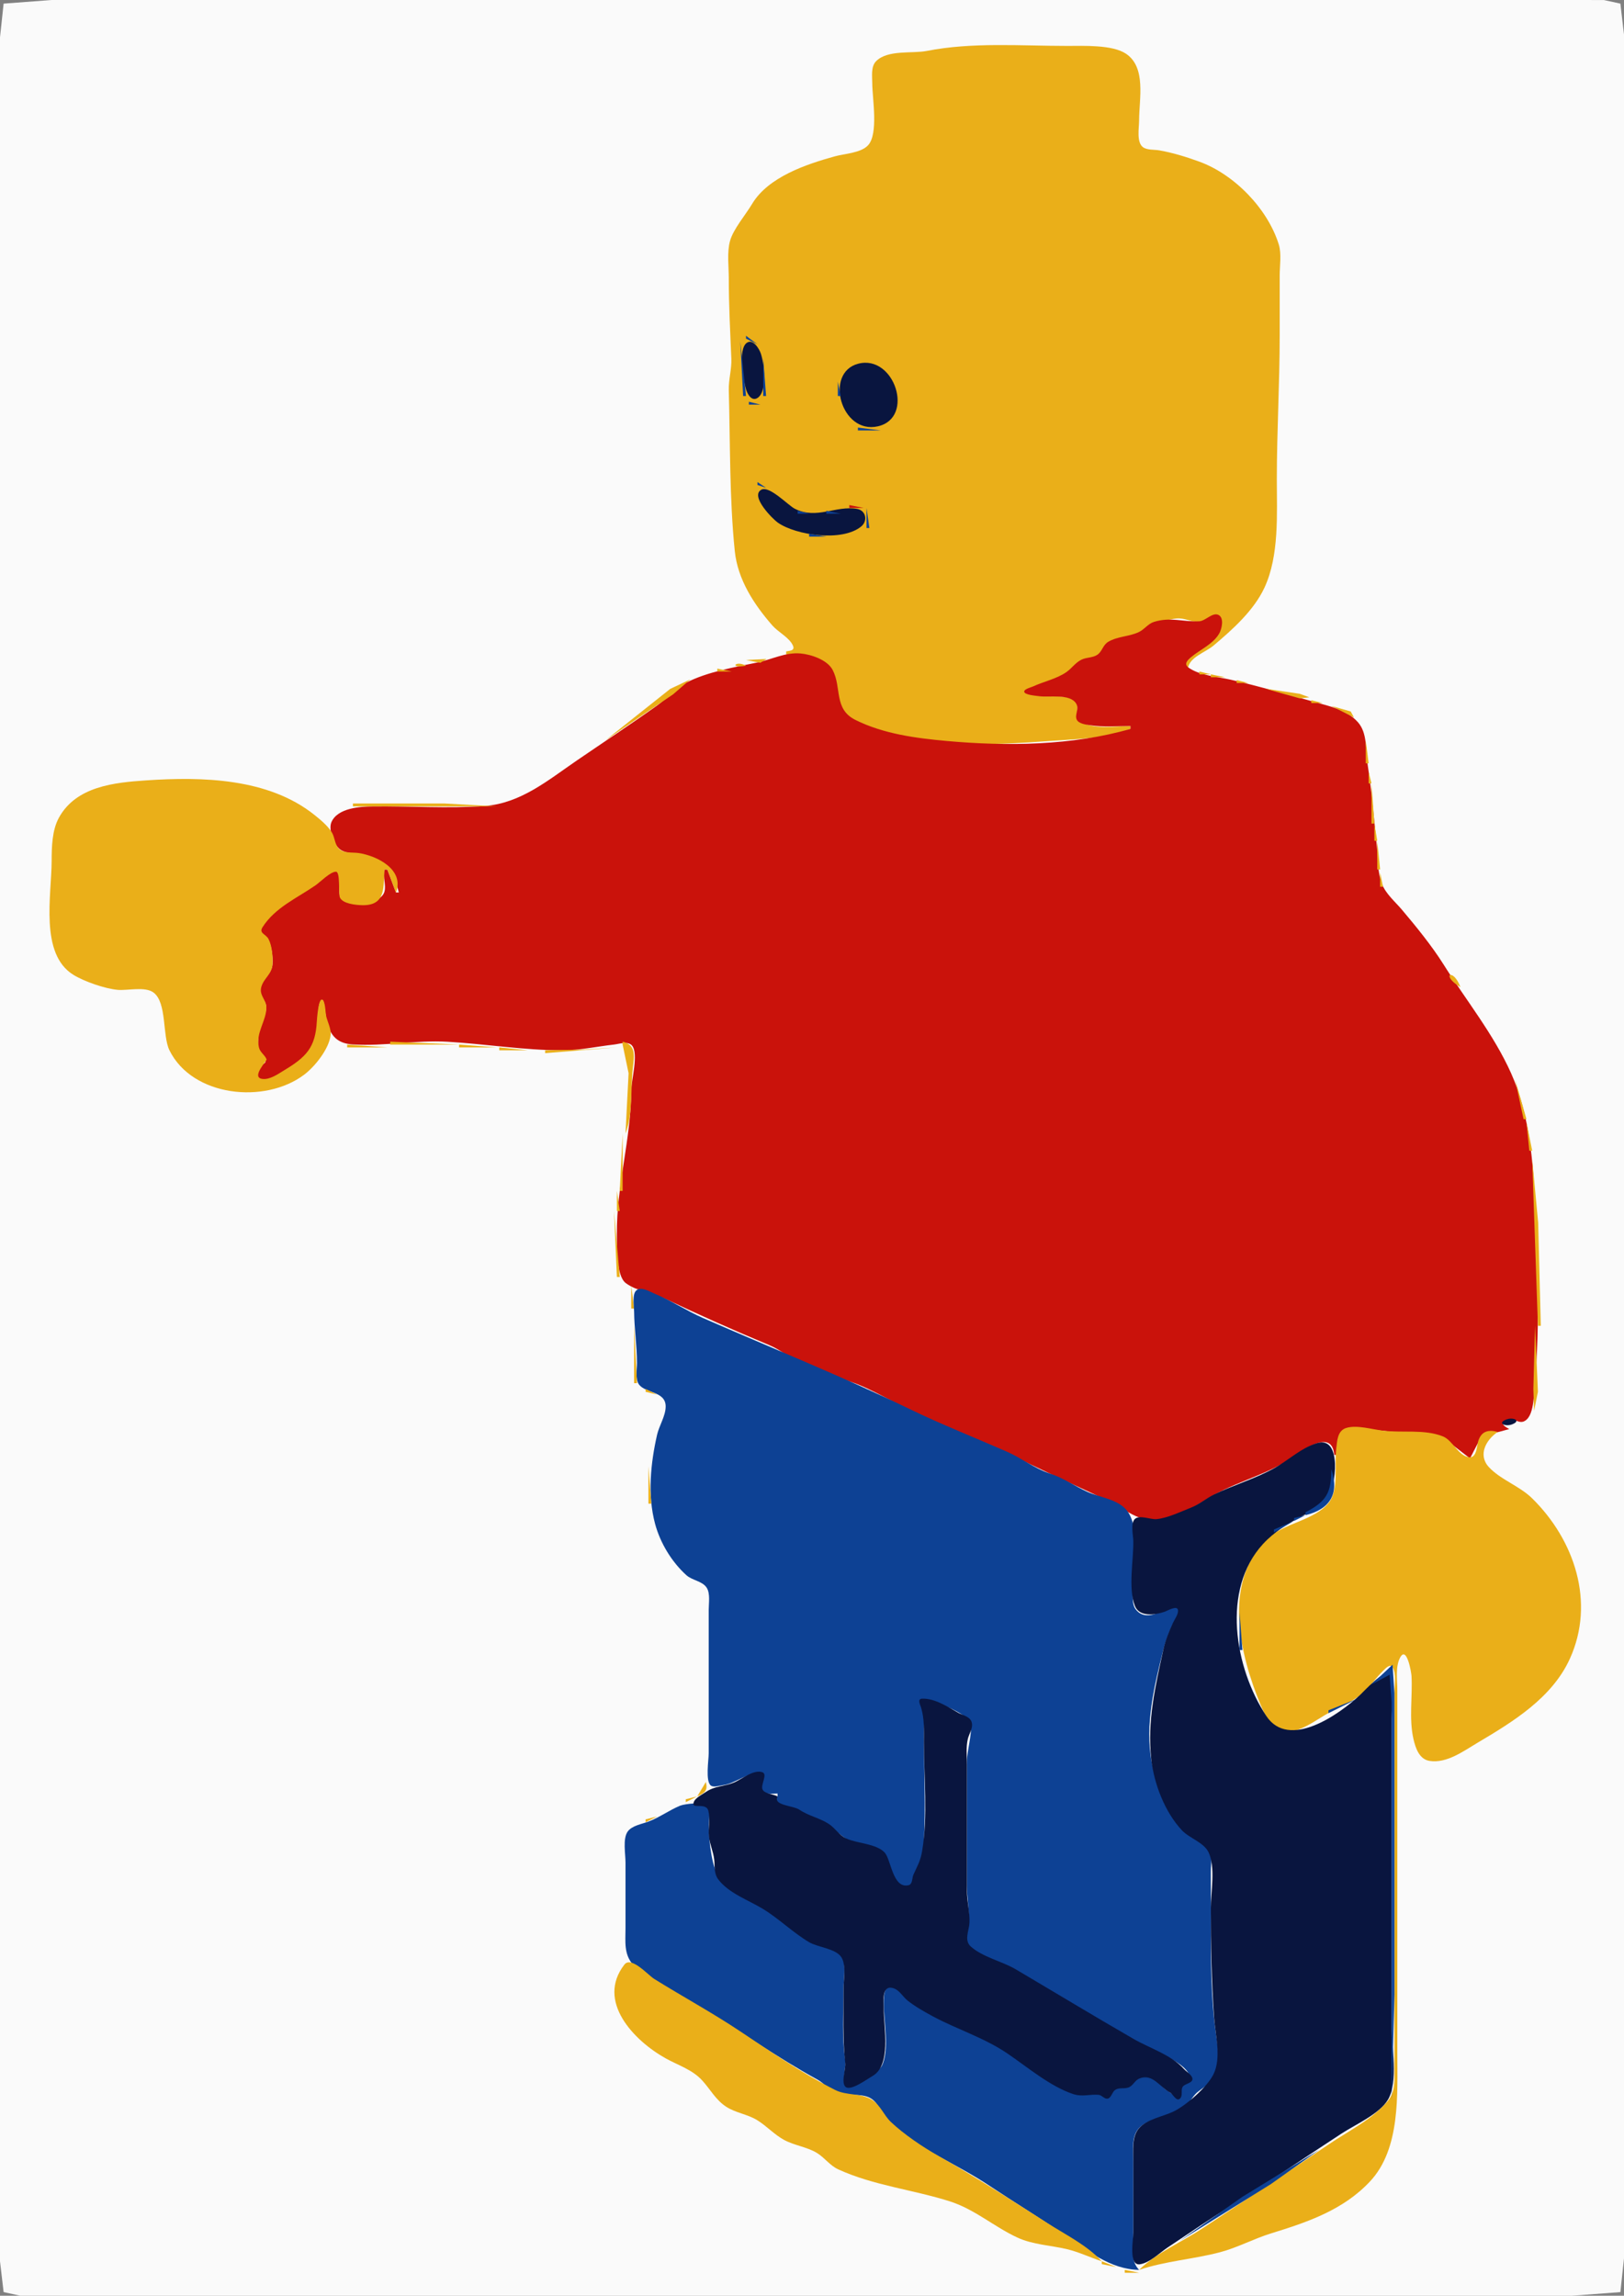
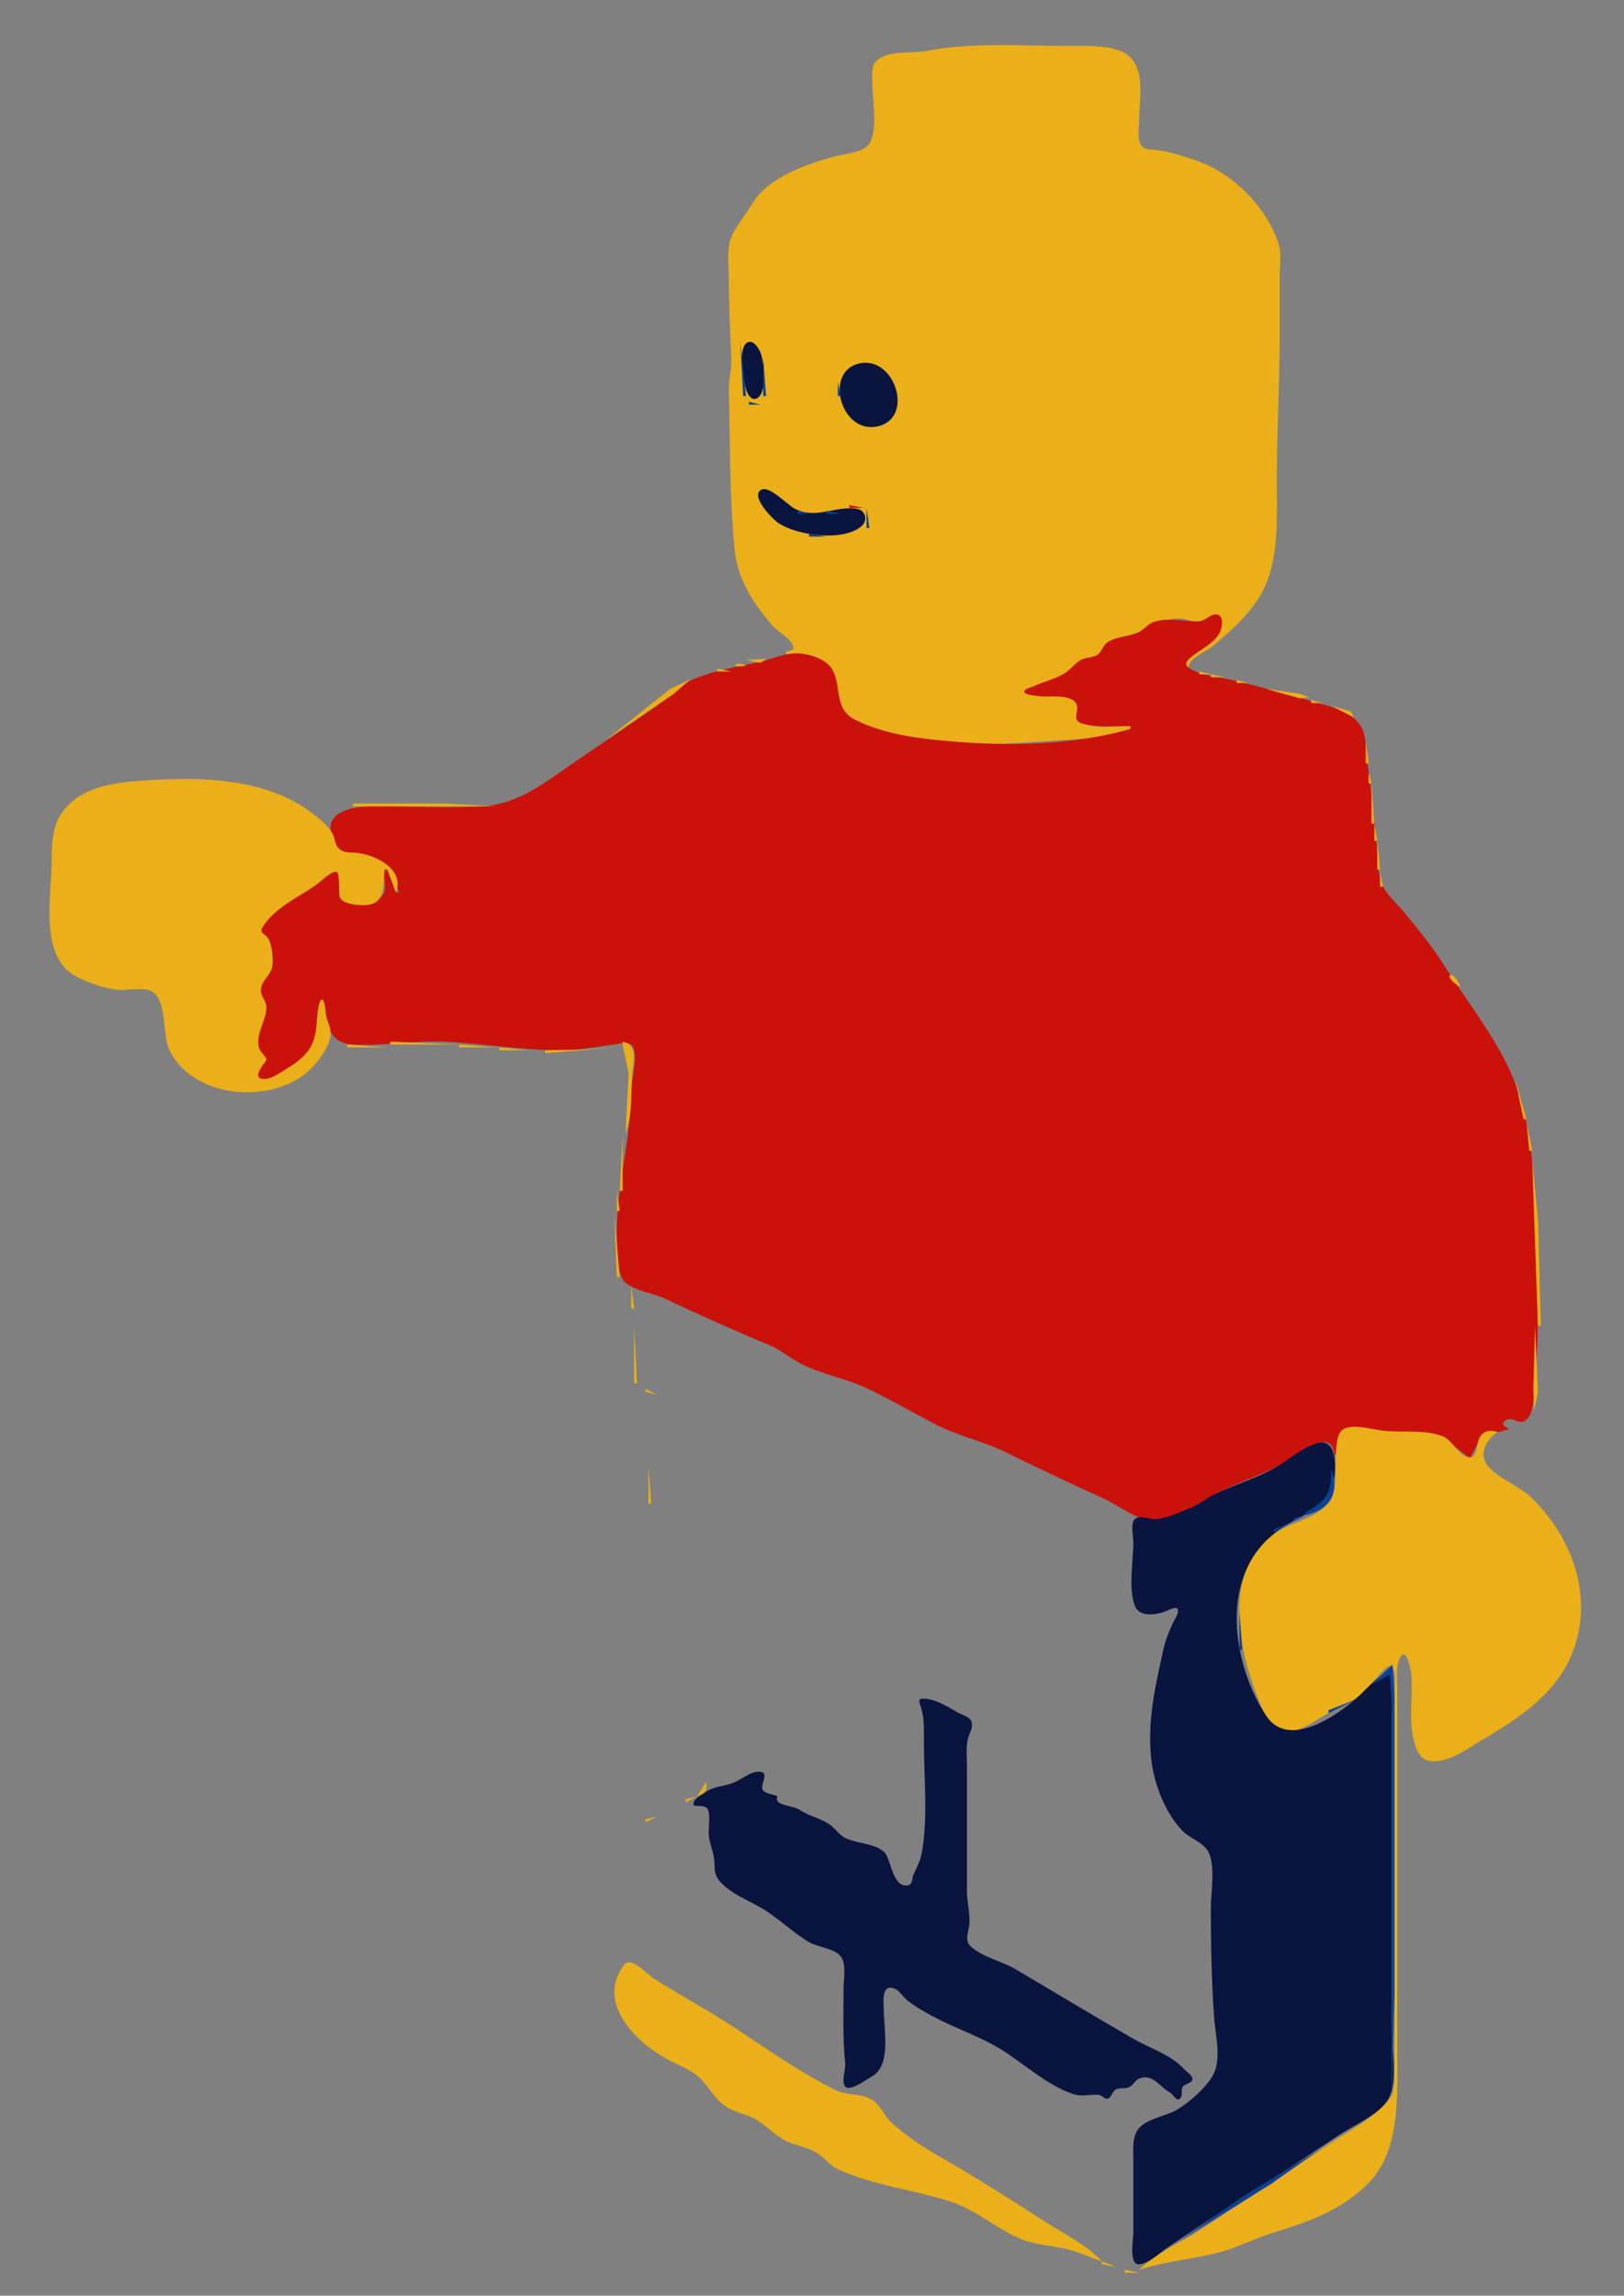
<svg xmlns="http://www.w3.org/2000/svg" width="566" height="800">
  <rect width="100%" height="100%" fill="#808080" stroke="none" />
-   <path style="fill:#fafafa; stroke:none;" d="M1.26 1.26L0 13L0 45L0 175L0 642L0 759L0 788L1.26 798.74L7.011 799.989L22 800L80 800L315 800L502 800L548 800L564.74 798.74L566 787L566 755L566 625L566 158L566 41L566 12L564.74 1.26L558.989 0.011L544 0L486 0L251 0L64 0L18 0L1.26 1.26z" />
  <path style="fill:#eaaf19; stroke:none;" d="M274 227L274 228C279.367 227.814 287.521 228.748 290.197 234.285C292.992 240.067 290.428 247.342 297.247 250.885C317.597 261.46 344.885 259.702 367 258.136C376.313 257.477 385.179 257.375 394 254L394 253C388.852 253 380.946 254.358 376.412 251.366C373.535 249.467 378 244.547 372.917 243.218C369.178 242.24 364.878 242.982 361.009 242.236C360.445 242.127 357.778 241.949 357.778 240.995C357.778 240.108 360.437 239.477 361.009 239.218C364.615 237.587 369.133 236.6 372.329 234.25C374.301 232.799 375.711 230.878 378.005 229.829C379.6 229.099 381.773 229.283 383.134 228.116C384.774 226.709 384.97 224.81 387.083 223.671C390.143 222.023 393.742 221.951 396.921 220.639C401.543 218.731 404.65 216.11 410 215.532C412.769 215.233 415.211 216.796 417.94 216.778C420.099 216.763 422.47 214.006 424.389 214.514C426.939 215.19 425.272 219.483 424.37 220.741C422.327 223.591 409.663 229.811 414 233C414.513 228.962 420.035 227.422 423 224.917C429.614 219.328 436.991 212.741 440.694 204.778C445.895 193.596 445 179.009 445 167C445 150.347 446 133.727 446 117L446 96C446 92.662 446.688 88.436 445.694 85.222C441.848 72.779 430.245 60.797 418 56.333C413.478 54.685 408.783 53.23 404 52.389C402.312 52.092 399.758 52.355 398.333 51.278C396.041 49.544 397 44.501 397 42C397 34.467 399.58 23.465 392.389 18.695C387.615 15.527 377.545 16 372 16C355.742 16 338.853 14.631 323 17.75C317.95 18.744 309.363 17.247 305.333 21.333C303.46 23.233 304 26.578 304 29C304 34.178 306.27 46.678 302.5 50.667C299.981 53.332 294.343 53.551 291 54.472C281.085 57.204 267.717 61.667 262.111 71.083C259.87 74.847 255.52 79.899 254.417 84C253.332 88.031 254 92.858 254 97C254 106.404 254.501 115.68 254.889 125C255.041 128.643 253.897 132.283 254 136C254.512 154.429 254.214 173.645 256.083 192C257.095 201.937 262.765 210.631 269.222 218C271.21 220.269 275.087 222.169 276.333 224.917C277.193 226.812 275.18 226.757 274 227z" />
-   <path style="fill:#0d4194; stroke:none;" d="M260 117L260 118L264 120L260 117z" />
  <path style="fill:#09153f; stroke:none;" d="M260.231 119.503C257.136 121.775 259.087 132.789 260.064 135.849C260.589 137.493 262.062 140.055 264.13 138.592C267.521 136.195 266.292 126.485 265.155 123.167C264.609 121.575 262.433 117.887 260.231 119.503z" />
  <path style="fill:#0d4194; stroke:none;" d="M258 119L259 138L260 138L258 119M266 125L266 138L267 138L266 125z" />
  <path style="fill:#09153f; stroke:none;" d="M299.089 126.747C287.173 129.882 293.146 151.468 305.949 148.566C318.972 145.615 311.74 123.42 299.089 126.747z" />
  <path style="fill:#0d4194; stroke:none;" d="M309 129L311 132L309 129M292 133L292 138L293 138L292 133M261 140L261 141L265 141L261 140z" />
  <path style="fill:#ca120b; stroke:none;" d="M312.333 142.667L312.667 144.333L312.333 142.667z" />
-   <path style="fill:#0d4194; stroke:none;" d="M296 147L299 149L296 147M299 149L299 150L307 150L299 149M264 168L264 169L267 170L264 168z" />
  <path style="fill:#09153f; stroke:none;" d="M265.289 170.683C261.359 172.964 269.38 180.929 271.081 182.119C277.474 186.592 293.617 188.881 300.175 183.44C302.53 181.485 301.787 177.876 298.716 177.343C291.259 176.049 284.639 181.171 277 177.28C274.629 176.073 268.08 169.063 265.289 170.683z" />
  <path style="fill:#ca120b; stroke:none;" d="M296 176L296 177L301 177L296 176z" />
  <path style="fill:#0d4194; stroke:none;" d="M276.667 177.333L277.333 177.667L276.667 177.333M302 177L302 184L303 184L302 177M278 178L278 179L282 179L278 178M288 178L288 179L293 179L288 178z" />
  <path style="fill:#ca120b; stroke:none;" d="M275 184L278 186L275 184z" />
  <path style="fill:#0d4194; stroke:none;" d="M298.667 184.333L299.333 184.667L298.667 184.333M295.667 185.333L297.333 185.667L295.667 185.333M282 186L282 187L288 187L282 186z" />
  <path style="fill:#ca120b; stroke:none;" d="M394 253L394 254C373.805 259.84 350.877 260.097 330 258.217C319.258 257.25 307.951 255.761 298.147 250.885C290.503 247.084 293.43 239.688 290.197 233.46C288.378 229.956 282.69 228.034 279 227.718C273.621 227.256 269.014 229.815 263.922 230.865C255.942 232.51 246.347 234.154 239.078 237.944C235.245 239.943 232.474 243.389 228.981 245.88C219.815 252.417 210.31 258.666 201 265.037C191.039 271.854 181.502 279.914 169 280.861C156.103 281.838 142.931 280.848 130 281.008C125.488 281.063 117.674 281.542 115.514 286.483C114.372 289.098 116.375 294.701 118.793 296.186C121.332 297.746 125.17 297.349 128 298.251C134.283 300.251 137.482 304.853 139 311L138 311L135 303L134 303C133.346 305.639 134.636 308.38 134 310.694C132.708 315.399 121.135 316.458 118.722 312.861C117.58 311.158 119.079 303.656 117.278 303.056C115.735 302.541 113.098 305.735 112 306.528C106.698 310.354 100.171 313.112 95.472 317.611C94.139 318.888 90.016 322.642 90.444 324.639C90.691 325.787 92.638 326.222 93.278 327.194C94.67 329.312 95.15 333.518 94.972 336C94.72 339.526 91.456 340.733 90.639 344.028C89.787 347.46 92.778 348.033 92.778 351.028C92.778 354.222 90.215 357.388 90.056 361C89.978 362.748 89.65 365.034 90.333 366.694C90.755 367.719 92.612 368.622 92.556 369.778C92.493 371.062 90.228 370.976 89.833 372.306C89.372 373.859 89.048 376.519 91.111 376.5C97.58 376.442 108.684 369.393 109.944 363C110.67 359.323 110.493 355.678 110.972 352C111.061 351.318 111.228 348.444 112.389 348.444C113.024 348.444 113.637 355.166 113.861 356C115.218 361.054 117.645 363.65 123 363.972C134.027 364.636 144.913 362.386 156 363.028C169.362 363.801 182.565 366 196 366C202.296 366 207.824 364.701 214 364C215.792 363.797 218.918 362.711 220.278 364.361C222.642 367.229 220.008 376.371 220 380C219.961 396.705 214.845 413.307 215 430C215.038 434.123 214.681 444.569 218.111 447.139C221.875 449.959 227.732 450.651 232 452.667C243.96 458.314 255.705 463.571 268 468.694C272.165 470.43 275.525 473.369 279.417 475.361C286.334 478.902 294.924 480.381 302 483.722C310.101 487.548 318.024 492.179 326 496.333C333.956 500.477 342.937 502.25 350.917 506.25C362.109 511.861 373.554 517.09 385 522.389C390.326 524.854 395.027 529.018 401 529.889C408.419 530.971 417.117 524.257 423.083 520.944C432.327 515.812 442.397 513.64 451.222 507.306C455.514 504.225 464.375 498.43 465 507L466 507L468.501 498.337L478 498.177L502.785 500.821L512.326 508.215L516.252 500.604L526 498C525.491 497.644 523.207 496.615 523.949 495.718C526.345 492.819 528.737 496.218 530.972 495.37C534.878 493.889 534.531 485.419 534.866 482C536.879 461.457 535.751 440.561 534.982 420C534.413 404.799 532.94 388.045 526.653 374C520.571 360.413 510.966 348.594 503.134 336.13C499.039 329.612 493.591 322.916 488.588 317C486.189 314.163 483.004 311.531 481.625 308C480.039 303.938 480.292 299.254 479.866 295C478.899 285.362 478.044 275.58 476.588 266C475.874 261.306 476.644 255.492 473.264 251.671C469.381 247.281 463.356 246.111 458 244.588C448.363 241.848 438.724 239.138 429 236.875C424.449 235.816 418.224 235.449 414.301 232.694C412.486 231.42 413.815 230.106 415.106 229.014C418.299 226.315 422.766 224.513 424.935 220.741C425.809 219.222 426.793 215.169 424.542 214.232C422.495 213.379 420.082 216.412 417.94 216.509C412.382 216.762 407.981 214.926 402.194 216.708C400.138 217.342 398.865 219.326 396.921 220.255C393.537 221.871 389.452 221.725 386.218 223.671C384.373 224.781 384.175 226.929 382.528 228.116C380.958 229.247 378.753 229.018 377.023 229.829C374.806 230.868 373.562 232.899 371.606 234.25C368.263 236.559 363.712 237.514 360.023 239.218C359.443 239.486 356.954 240.097 356.954 240.995C356.954 242.185 361.234 242.469 362 242.588C365.563 243.142 372.934 241.579 375.088 245.213C376.215 247.115 374.438 249.109 375.282 250.801C376.008 252.255 378.612 252.522 380 252.736C384.552 253.438 389.403 253 394 253z" />
  <path style="fill:#eaaf19; stroke:none;" d="M260 230L264.972 230.972L267.167 229.639L260 230M260 232C256.412 229.943 253.901 233.047 260 232M250 233L250 234L255 234L250 233M416.667 233.333L417.333 233.667L416.667 233.333M247.667 234.333L249.333 234.667L247.667 234.333M418 234L418 235L422 235L418 234M244.667 235.333L245.333 235.667L244.667 235.333M422 235L422 236L427 236L422 235M211 258L234.588 241.963L240.634 236.736L233.588 240.06L211 258M427.667 236.333L429.333 236.667L427.667 236.333M431 237L431 238L435 238L431 237M437.667 239.333L439.333 239.667L437.667 239.333M441 240L453 243.361L456.333 243L453 241.778L441 240M457 244L457 245L461 245L457 244M461.667 245.333L462.333 245.667L461.667 245.333M464 246L471.894 250.028L470.759 247.935L464 246M474.333 252.667L474.667 253.333L474.333 252.667M198 267L211 258L198 267M476 258L476 266L477 266L476 258M179 279L198 267L179 279M477 269L477 273L478 273L477 269M134 303L135 303L138 311C141.033 303.065 131.44 298.216 125 297.264C122.756 296.932 119.492 297.493 117.884 295.523C116.673 294.039 116.668 291.73 115.657 290.079C114.242 287.765 111.715 285.684 109.606 283.995C93.52 271.11 70.434 270.635 51 271.94C39.886 272.686 26.506 273.988 20.495 285.018C18.137 289.347 18.009 295.184 18 300C17.977 311.882 13.73 332.447 25.607 339.722C29.409 342.051 36.586 344.538 41 344.935C44.478 345.248 50.582 343.666 53.528 345.889C58.211 349.422 56.553 360.925 59.056 366C67.032 382.178 92.239 384.853 106 374.509C109.696 371.731 114.657 365.571 115.227 360.741C115.487 358.541 114.14 356.113 113.653 354C113.404 352.919 113.432 348.935 112.329 348.366C110.983 347.671 110.45 355.273 110.412 356C109.943 365.073 106.661 368.387 99 372.995C96.869 374.277 94.065 376.325 91.412 375.972C87.381 375.436 93.084 369.608 92.917 369.176C92.285 367.545 90.641 366.793 90.222 364.921C89.077 359.801 92.861 355.786 92.833 351.06C92.818 348.403 90.308 346.847 91.042 344.042C91.881 340.83 94.798 339.584 94.972 335.981C95.103 333.292 94.837 329.667 93.588 327.231C92.698 325.497 90.137 325.255 91.495 323.116C95.865 316.233 103.573 312.952 110.005 308.486C111.552 307.412 115.198 303.698 117.111 303.773C118.67 303.835 117.878 311.499 118.477 312.778C119.494 314.95 123.937 315.366 126.125 315.431C134.849 315.688 133.49 308.648 134 303M478 273L478 287L479 287L478 273M176.667 279.333L177.333 279.667L176.667 279.333M123 280L123 281L173 281L155 280L123 280M116 285L123 282L116 285M479 287L479 293L480 293L479 287M480 293L480 303L481 303L480 293M481 304L481 309L482 309L481 304M482 310L487 315L482 310M498 330L501 334L498 330M509 344C506.445 337.039 501.877 339.751 509 344M509.333 344.667L509.667 345.333L509.333 344.667M510 346L512 349L510 346M512 349L514 352L512 349M514 352L517 356L514 352M517 356L522 364L517 356M136 363L136 364L160 364L136 363M217 363L217 364L219.077 374L218 395C220.733 387.838 219.67 379.516 220.568 372C221.064 367.845 221.663 364.096 217 363M121 364L121 365L135 365L121 364M160 364L160 365L173 365L160 364M190 366L190 367L215 365L203 365.764L190 366M522 364L524 367L522 364M174 365L174 366L184 366L174 365M524.639 369.056L525.361 370.944L524.639 369.056M526.333 372.667L526.667 373.333L526.333 372.667M528 376L531 390L532 390L528 376M532 391L533 401L534 401L532 391M217 395L216 415L217 415L217 395M534 404L536 462L537 462L536.078 426L534 404M215 415L215 422L216 422L215 415M214 422L215 445L216 445L214 422M220 448L220 456L221 456L220 448z" />
-   <path style="fill:#0d4194; stroke:none;" d="M271 625L271 626C267.318 628.034 277.378 630.468 279.389 632C282.06 634.034 285.212 633.889 287.972 635.639C292.015 638.202 294.696 641.454 299.389 643.222C302.288 644.314 305.061 643.222 307.694 645.611C310.533 648.186 310.523 658.836 316.667 657.556C318.232 657.229 318.069 654.437 318.694 653.306C320.744 649.597 321.713 646.48 321.972 642C322.681 629.754 322 617.268 322 605C322 602.385 322.275 599.592 321.889 597C321.715 595.835 320.478 593.774 320.806 592.639C321.044 591.81 325.343 593.231 326 593.389C328.966 594.102 338.005 597.713 338.361 601.028C338.758 604.724 337 609.957 337 614L337 657C337 661.304 337.861 665.773 337.694 670C337.601 672.386 336.227 675.332 337.333 677.667C339.311 681.842 349.177 683.994 353 686.25C368.082 695.153 382.502 704.759 398 712.778C402.486 715.099 413.631 718.45 414.944 724.194C415.34 725.926 412.528 725.747 411.806 726.722C410.991 727.821 411.921 729.387 411.25 730.556C410.715 731.488 407.849 729.147 407.083 728.694C403.444 726.546 403.142 722.705 398.028 723.806C395.655 724.316 394.955 726.229 392.889 727.056C391.469 727.624 389.838 726.898 388.5 727.75C387.488 728.395 387.201 730.393 385.917 730.583C384.712 730.762 383.329 729.379 381.972 729.389C379.89 729.404 378.158 730.339 376 729.944C370.266 728.896 365.852 723.813 361 721.028C352.381 716.08 343.876 710.706 335 706.083C332.121 704.584 328.85 704.12 326 702.583C321.128 699.955 317.402 695.852 312.889 693.111C308.346 690.353 308.008 694.569 308 698C307.986 703.847 310.116 714.782 307.278 719.972C306.226 721.896 296.611 728.573 294.75 726.556C293.436 725.131 294.922 720.002 294.611 718C293.344 709.833 294 701.266 294 693C294 689.839 294.888 685.069 293.667 682.111C292.385 679.009 284.861 677.968 282 676.167C276.742 672.856 272.109 668.574 266.917 665.25C261.741 661.937 255.32 659.586 251.111 654.917C248.074 651.547 247.127 641.555 247 637C246.941 634.885 247.733 631.266 246.667 629.361C245.758 627.738 238.606 628.581 237 629.25C233.206 630.831 229.872 633.317 226 634.778C223.741 635.63 220.185 636.165 218.722 638.306C216.999 640.827 218 646.081 218 649L218 672C218 676.581 217.377 680.949 220.611 684.639C226.341 691.175 236.618 694.953 244 699.389C257.801 707.683 270.878 716.986 284.917 724.694C287.136 725.913 288.653 728.016 291 729.083C294.708 730.77 299.777 729.183 303.306 731.111C306.945 733.1 307.219 738.021 310.111 740.389C320.662 749.03 333.508 754.126 344.778 761.639C353.428 767.405 362.34 772.829 370.917 778.694C378.898 784.152 386.868 790.83 397 791C394.056 787.887 395 784.115 395 780L395 753C395 749.186 394.181 744.208 397.25 741.306C400.97 737.789 407.663 737.925 411.889 735.278C414.219 733.818 415.217 730.784 417.389 729.028C420.528 726.488 424.448 724.716 424.667 720C424.922 714.492 423.629 708.486 423.083 703C421.991 692.025 422 680.004 422 669L422 652C422 649.767 422.627 646.378 421.667 644.306C420.516 641.822 415.641 641.02 413.611 638.917C407.101 632.172 403.146 623.143 401.389 614C398.909 601.094 402.38 587.148 405.417 575C406.111 572.224 407.371 568.785 408.639 566.222C409.632 564.215 411.868 562.567 411.778 560.111C411.706 558.158 410.154 558.706 408.972 559.333C405.512 561.17 399.214 565.501 395.722 560.667C394.22 558.587 395 554.421 395 552C395 544.857 397.495 531.92 392.528 526.111C389.349 522.393 383.221 521.804 379 519.889C374.422 517.812 370.844 515.12 366 513.528C360.405 511.689 356.101 508.127 350.917 505.861C339.502 500.873 328.246 496.441 317 491C293.232 479.501 269.312 469.926 245.028 459.306C239.266 456.786 233.945 453.213 228 450.75C226.395 450.085 223.386 448.159 221.722 449.722C220.259 451.098 220.983 455.205 221 457C221.056 463.009 222 468.928 222 475C222 477.12 221.335 480.695 222.722 482.5C225.076 485.563 231.973 484.802 232 490.083C232.017 493.387 229.727 496.797 229 500C226.753 509.903 225.631 521.039 228.306 531C230.095 537.663 234.076 544.271 239.222 548.917C241.251 550.748 244.778 550.952 246.278 553.25C247.604 555.282 247 558.699 247 561L247 579L247 611C247 613.269 245.794 620.65 247.722 622.194C248.741 623.011 250.871 622.218 252 622.083C256.105 621.593 260.91 617.385 264.806 617.972C267.119 618.321 264.739 622.14 265.361 623.667C266.134 625.563 269.403 624.993 271 625z" />
  <path style="fill:#eaaf19; stroke:none;" d="M221 462L221 482L222 482L221 462M535 462L534.412 484L534.671 491.634L536 485L535 462M225 484L225 485L229 486L225 484M229.667 486.333L230.333 486.667L229.667 486.333M231.333 491.667L231.667 492.333L231.333 491.667M532 496L534 493L532 496z" />
-   <path style="fill:#09153f; stroke:none;" d="M525.102 494.611C521.585 495.905 524.609 497.231 526.898 496.389C530.415 495.095 527.391 493.769 525.102 494.611z" />
  <path style="fill:#eaaf19; stroke:none;" d="M526 498L531 497L526 498M397 791C406.227 787.9 415.877 787.305 425.217 784.842C431.297 783.24 436.972 780.135 442.997 778.277C455.668 774.369 468.128 770.171 477.494 760.159C488.17 748.745 487 729.817 487 715L487 615L487 589C487 585.53 486.258 580.731 488.002 577.568C490.288 573.422 491.874 582.787 491.941 584C492.34 591.214 491.007 598.904 492.618 605.997C493.329 609.123 494.625 613.057 498.236 613.635C504.219 614.591 510.191 610.127 515 607.28C527.317 599.99 540.954 591.655 547.144 578C556.073 558.303 548.701 536.57 533.944 522.094C529.565 517.799 522.753 515.524 518.819 511.149C514.96 506.856 518.092 501.559 522 499C518.775 498.108 516.282 498.688 515.198 502.2C514.706 503.793 514.687 508.016 512.156 507.813C508.257 507.501 506.399 501.923 502.841 500.526C496.384 497.989 488.753 499.356 482 498.559C478.203 498.111 473.031 496.497 469.284 497.579C466.032 498.519 466.04 502.222 465.691 505.003C465.024 510.318 466.631 519.197 463.178 523.558C458.134 529.93 447.286 530.708 441.397 536.439C426.02 551.404 432.169 576.839 439.294 593.959C440.067 595.816 440.925 597.667 442.067 599.331C448.045 608.038 456.403 600.618 463 596.949C466.886 594.787 471.184 593.18 474.601 590.264C477.44 587.841 479.514 584.661 482.194 582.078C482.88 581.416 484.434 579.673 485.333 581C486.777 583.133 485.999 587.566 486 590L486 613L486 698L486 721C485.995 724.935 486.336 728.988 483.635 732.18C478.19 738.614 469.862 742.653 463 747.319C448.444 757.219 433.68 766.889 419 776.592C411.838 781.327 403.134 784.969 397 791z" />
  <path style="fill:#09153f; stroke:none;" d="M458.971 502.903C453.388 504.596 448.998 508.922 443.981 511.693C437.375 515.342 429.973 517.461 423.215 520.749C420.352 522.142 417.974 524.257 414.981 525.423C411.372 526.829 406.856 529.05 403.001 529.385C401.026 529.557 397.048 527.788 395.477 529.378C393.971 530.902 394.951 535.096 394.982 537.001C395.093 543.63 393.142 553.297 395.501 559.539C397.057 563.655 402.746 562.755 405.967 561.631C406.707 561.373 410.132 559.382 410.522 560.936C410.87 562.318 409.387 564.277 408.841 565.445C407.413 568.498 406.137 571.7 405.417 574.999C402.644 587.701 399.786 599.761 401.236 613C402.175 621.577 405.969 631.455 411.909 637.802C414.498 640.568 419.504 642.014 421.179 645.415C423.684 650.502 422 659.438 422 665C422 677.54 422.262 690.487 423.136 703C423.563 709.11 425.763 717.108 422.902 722.874C420.7 727.315 413.354 733.722 408.941 735.838C405.217 737.622 399.736 738.435 396.94 741.675C394.394 744.625 395.004 749.393 395 753L394.999 778C394.994 780.286 393.248 789.604 397.247 789.05C400.652 788.578 404.162 785.04 406.941 783.195C414.589 778.119 422.222 772.879 430 768.016C442.666 760.098 455.051 751.654 467.564 743.485C472.371 740.347 480.751 736.695 483.748 731.662C487.399 725.528 485 712.966 485 706L485 643L485 599C485 595.614 486.684 585.931 484.315 583.304C482.632 581.438 475.313 589.422 474.103 590.559C466.61 597.597 449.152 609.824 441.317 597.949C430.274 581.209 425.622 553.88 440.185 538.043C444.14 533.742 448.91 530.936 454 528.207C456.851 526.678 460.865 525.157 462.74 522.376C465.611 518.12 467.868 500.204 458.971 502.903z" />
  <path style="fill:#eaaf19; stroke:none;" d="M226 511L226 524L227 524L226 511z" />
  <path style="fill:#0d4194; stroke:none;" d="M464 512C463.983 520.198 462.336 523.169 455 527L455 528C463.474 525.953 466.901 520.564 464 512M451 529L451 530L455 528L451 529M444 533L444 534L451 530L444 533M436 544L439 539L436 544M435 544L434 548L435 544z" />
  <path style="fill:#eaaf19; stroke:none;" d="M236.667 546.333L237.333 546.667L236.667 546.333z" />
  <path style="fill:#0d4194; stroke:none;" d="M433.333 548.667L433.667 549.333L433.333 548.667M432 550L432 575L433 575L432.026 562L432 550z" />
  <path style="fill:#eaaf19; stroke:none;" d="M243.667 551.333L244.333 551.667L243.667 551.333z" />
  <path style="fill:#0d4194; stroke:none;" d="M478 587L484.316 583.599L485 593L485 620L485 732L486 695L486 617L486 590L485.333 580.105L478 587M434.333 580.667L434.667 582.333L434.333 580.667M435.333 583.667L435.667 584.333L435.333 583.667M436.333 586.667L436.667 587.333L436.333 586.667M437.333 589.667L437.667 590.333L437.333 589.667z" />
  <path style="fill:#09153f; stroke:none;" d="M271 626C269.661 625.219 266.63 625.15 265.806 623.667C264.92 622.072 267.743 618.216 265.639 617.556C262.545 616.584 258.586 619.97 256 621.083C252.347 622.656 249.204 622.202 245.778 624.611C244.51 625.503 241.667 626.805 241.667 628.667C241.667 630.205 246.209 628.167 246.889 631.056C247.556 633.891 246.768 637.104 247.083 640C247.382 642.745 248.612 645.255 248.917 648C249.19 650.462 248.747 652.789 250.333 654.917C253.931 659.742 260.993 662.204 265.972 665.25C271.55 668.663 276.315 673.437 282 676.806C285.088 678.635 291.365 679.003 293.278 682.111C294.955 684.837 294 689.924 294 693C294 701.674 293.667 710.392 294.583 719C294.791 720.947 293.031 725.854 294.722 727.25C296.541 728.751 302.303 724.453 304 723.5C310.757 719.706 308 706.816 308 700C308 697.782 307.179 691.855 311.028 692.75C313.41 693.304 314.545 695.732 316.306 697.139C318.831 699.158 322.147 701.045 325 702.583C333.437 707.134 342.893 710.041 350.972 715.5C357.917 720.193 365.96 727.061 374 729.722C377.22 730.788 379.778 729.717 382.917 730C384.001 730.098 384.822 731.423 385.917 731.333C387.242 731.225 387.578 729.134 388.5 728.417C390.075 727.192 392.021 728.163 393.694 727.25C395.063 726.503 395.591 724.924 397.111 724.306C401.754 722.418 404.316 727.425 407.833 729.222C408.777 729.705 410.054 732.601 411.306 731.25C412.3 730.177 411.505 728.532 412.111 727.333C412.781 726.007 415.96 725.997 415.556 724.194C415.28 722.968 413.415 721.866 412.611 720.972C408.187 716.05 400.783 713.806 395 710.472C381.237 702.539 367.784 694.387 354 686.25C349.229 683.434 342.486 682.037 338.333 678.306C335.912 676.13 337.777 672.686 337.889 670C338.039 666.391 337 662.677 337 659L337 615C337 612.08 336.624 608.858 337.306 606C337.756 604.109 339.26 602.135 338.639 600.111C338.035 598.144 335.599 597.776 334.028 596.889C330.444 594.865 325.718 591.734 321.333 591.944C319.627 592.026 320.723 594.093 321 595C322.214 598.981 322 602.854 322 607C322 619.383 323.424 632.789 321.389 645C320.786 648.618 319.74 650.172 318.333 653.306C317.875 654.326 318.084 656.6 316.667 656.944C311.144 658.287 310.553 648.015 308.361 645.611C305.474 642.446 298.881 642.454 295 640.694C292.409 639.52 291.213 637.162 288.917 635.639C285.708 633.511 281.939 632.869 278.611 630.639C276.373 629.138 269.309 629.196 271 626z" />
  <path style="fill:#0d4194; stroke:none;" d="M438.333 591.667L438.667 592.333L438.333 591.667M463 596L463 597L473 592L463 596M440.333 596.667L440.667 597.333L440.333 596.667M454 603L463 597L454 603M442.333 599.667L442.667 600.333L442.333 599.667z" />
  <path style="fill:#eaaf19; stroke:none;" d="M246 621L243 626C245.63 624.811 246.768 623.921 246 621M239 627L239 628L243 626L239 627M237.667 628.333L238.333 628.667L237.667 628.333M235.667 629.333L236.333 629.667L235.667 629.333M233.667 630.333L234.333 630.667L233.667 630.333M231.5 631.5L232.333 632L231.5 631.5M225 634L225 635L229 633L225 634M384 788C378.832 782.385 371.433 778.774 365.038 774.689C352.433 766.636 340.011 758.622 327 751.242C321.659 748.213 314.912 743.669 310.472 739.43C308.007 737.076 306.886 733.651 303.931 731.747C300.156 729.315 295.116 730.342 291.078 728.308C279.657 722.555 268.624 714.981 258 707.884C248.218 701.348 237.941 695.794 228.003 689.599C225.795 688.222 219.997 681.533 217.603 684.623C207.712 697.394 220.951 711.131 232.008 717.289C236.415 719.744 241.292 721.186 244.786 725.042C247.587 728.134 249.437 731.735 253.026 734.102C256.381 736.315 260.507 736.727 263.92 738.839C267.205 740.871 269.809 743.805 273.217 745.676C276.825 747.656 281.169 748.111 284.658 750.214C287.385 751.857 289.202 754.619 292.144 755.967C304.423 761.594 318.189 763.037 330.992 767.102C339.689 769.862 346.463 775.97 354.562 779.724C359.958 782.227 366.24 782.435 371.925 783.792C376.034 784.773 379.98 786.69 384 788z" />
  <path style="fill:#0d4194; stroke:none;" d="M478 737L481 736L478 737M468 744L478 737L468 744M460 749L467 744L460 749M411 781L443 761.054L460 749L433 765.533L411 781M401 788L411 781L401 788z" />
  <path style="fill:#eaaf19; stroke:none;" d="M384 788L384 789L389 790L384 788M390.667 790.333L391.333 790.667L390.667 790.333M392 791L392 792L397 792L392 791z" />
</svg>